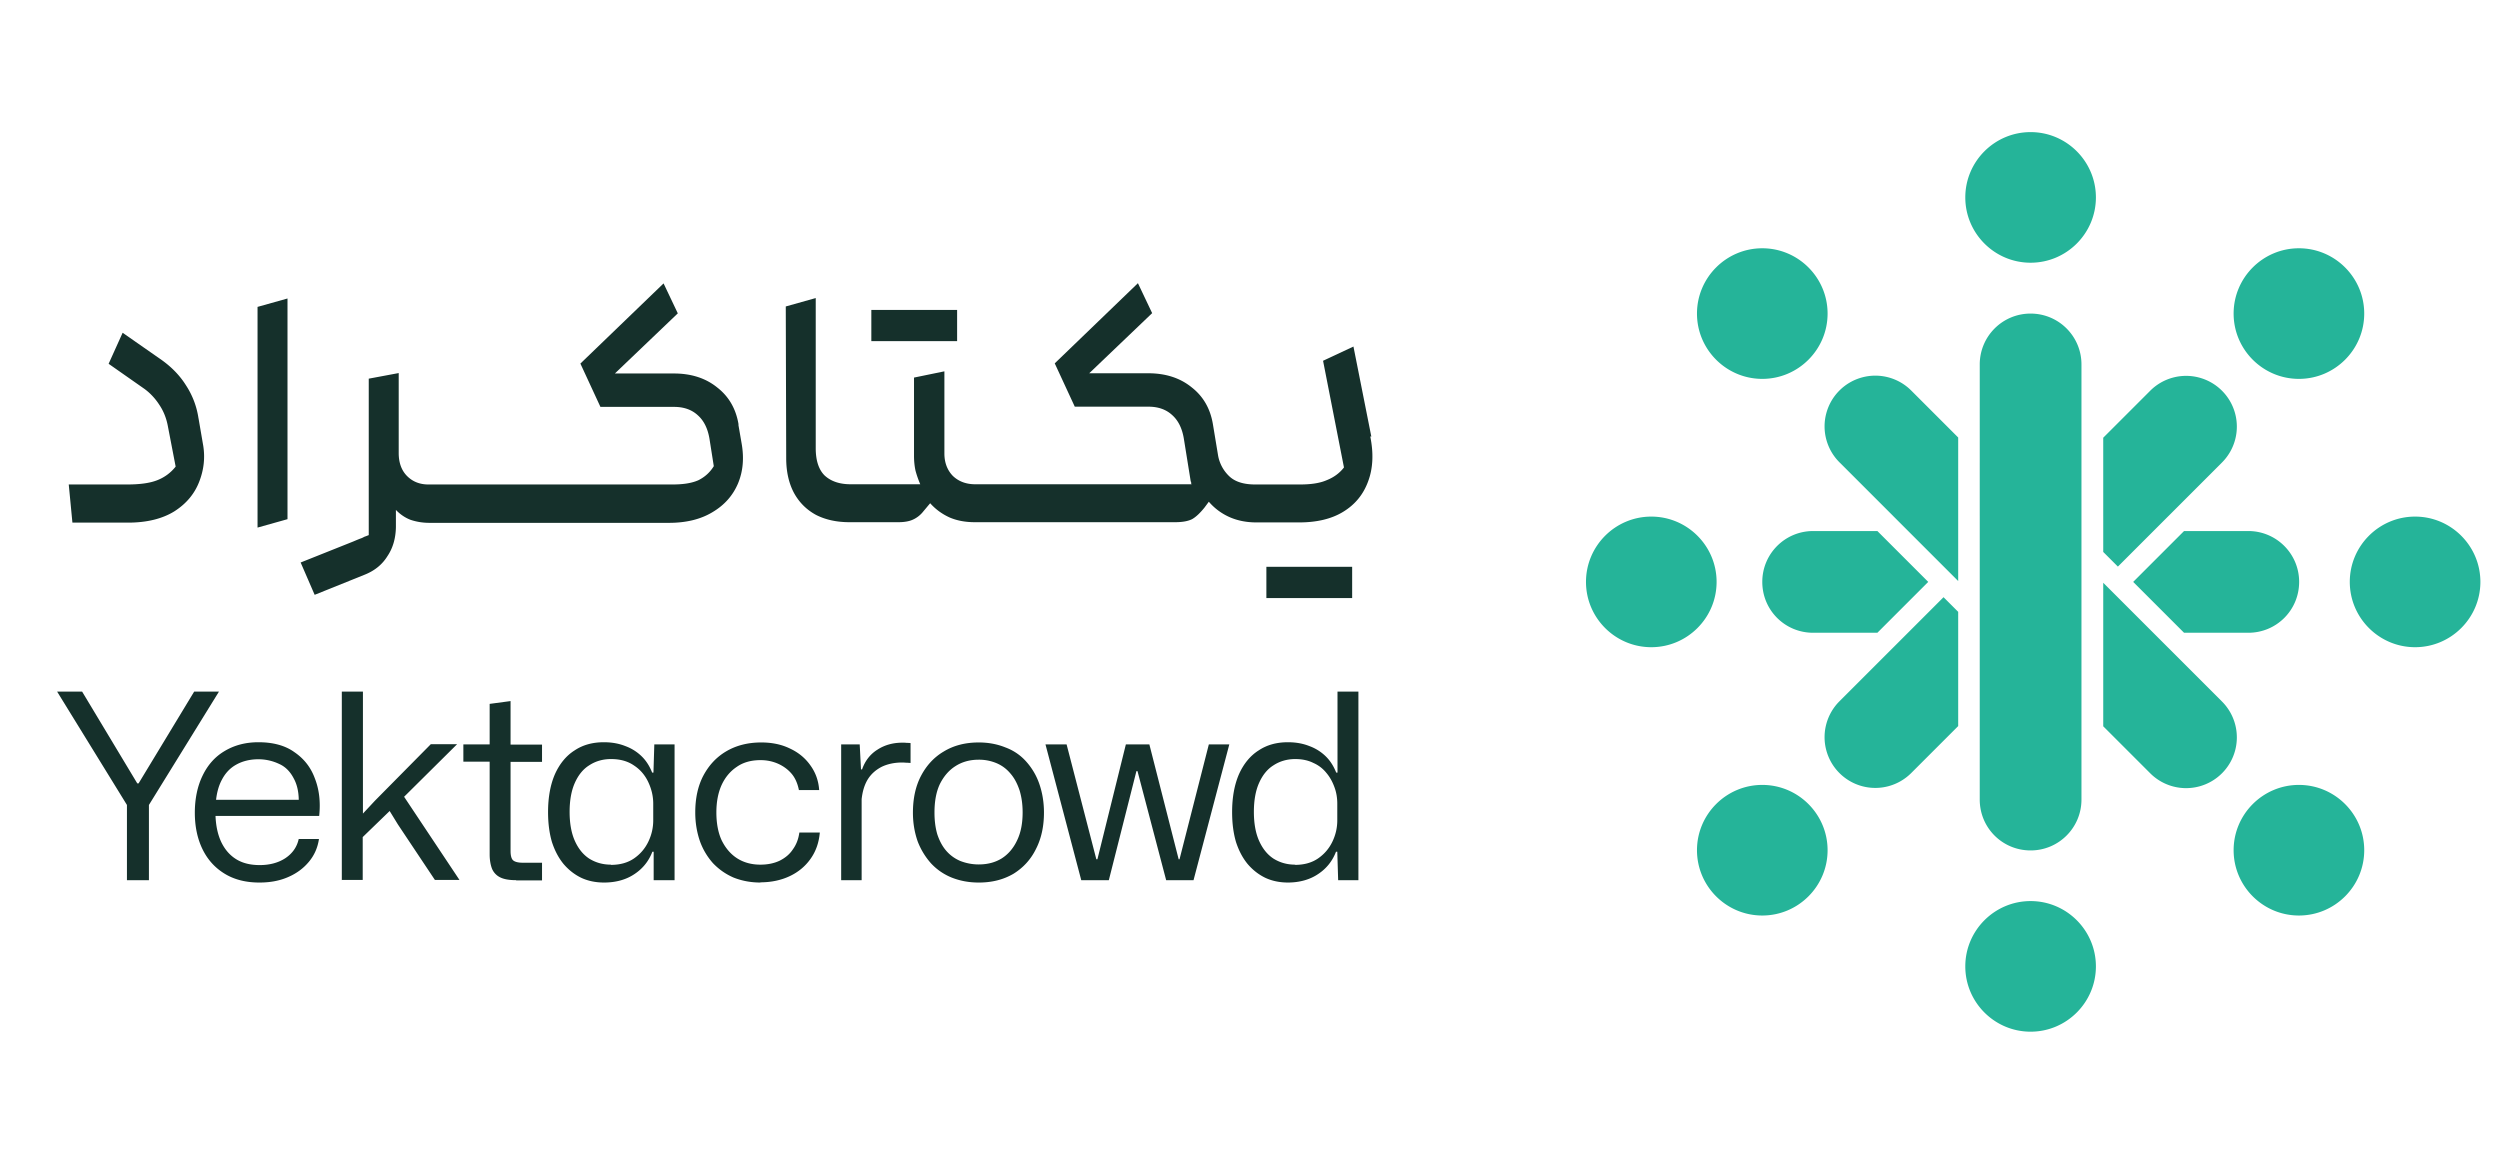
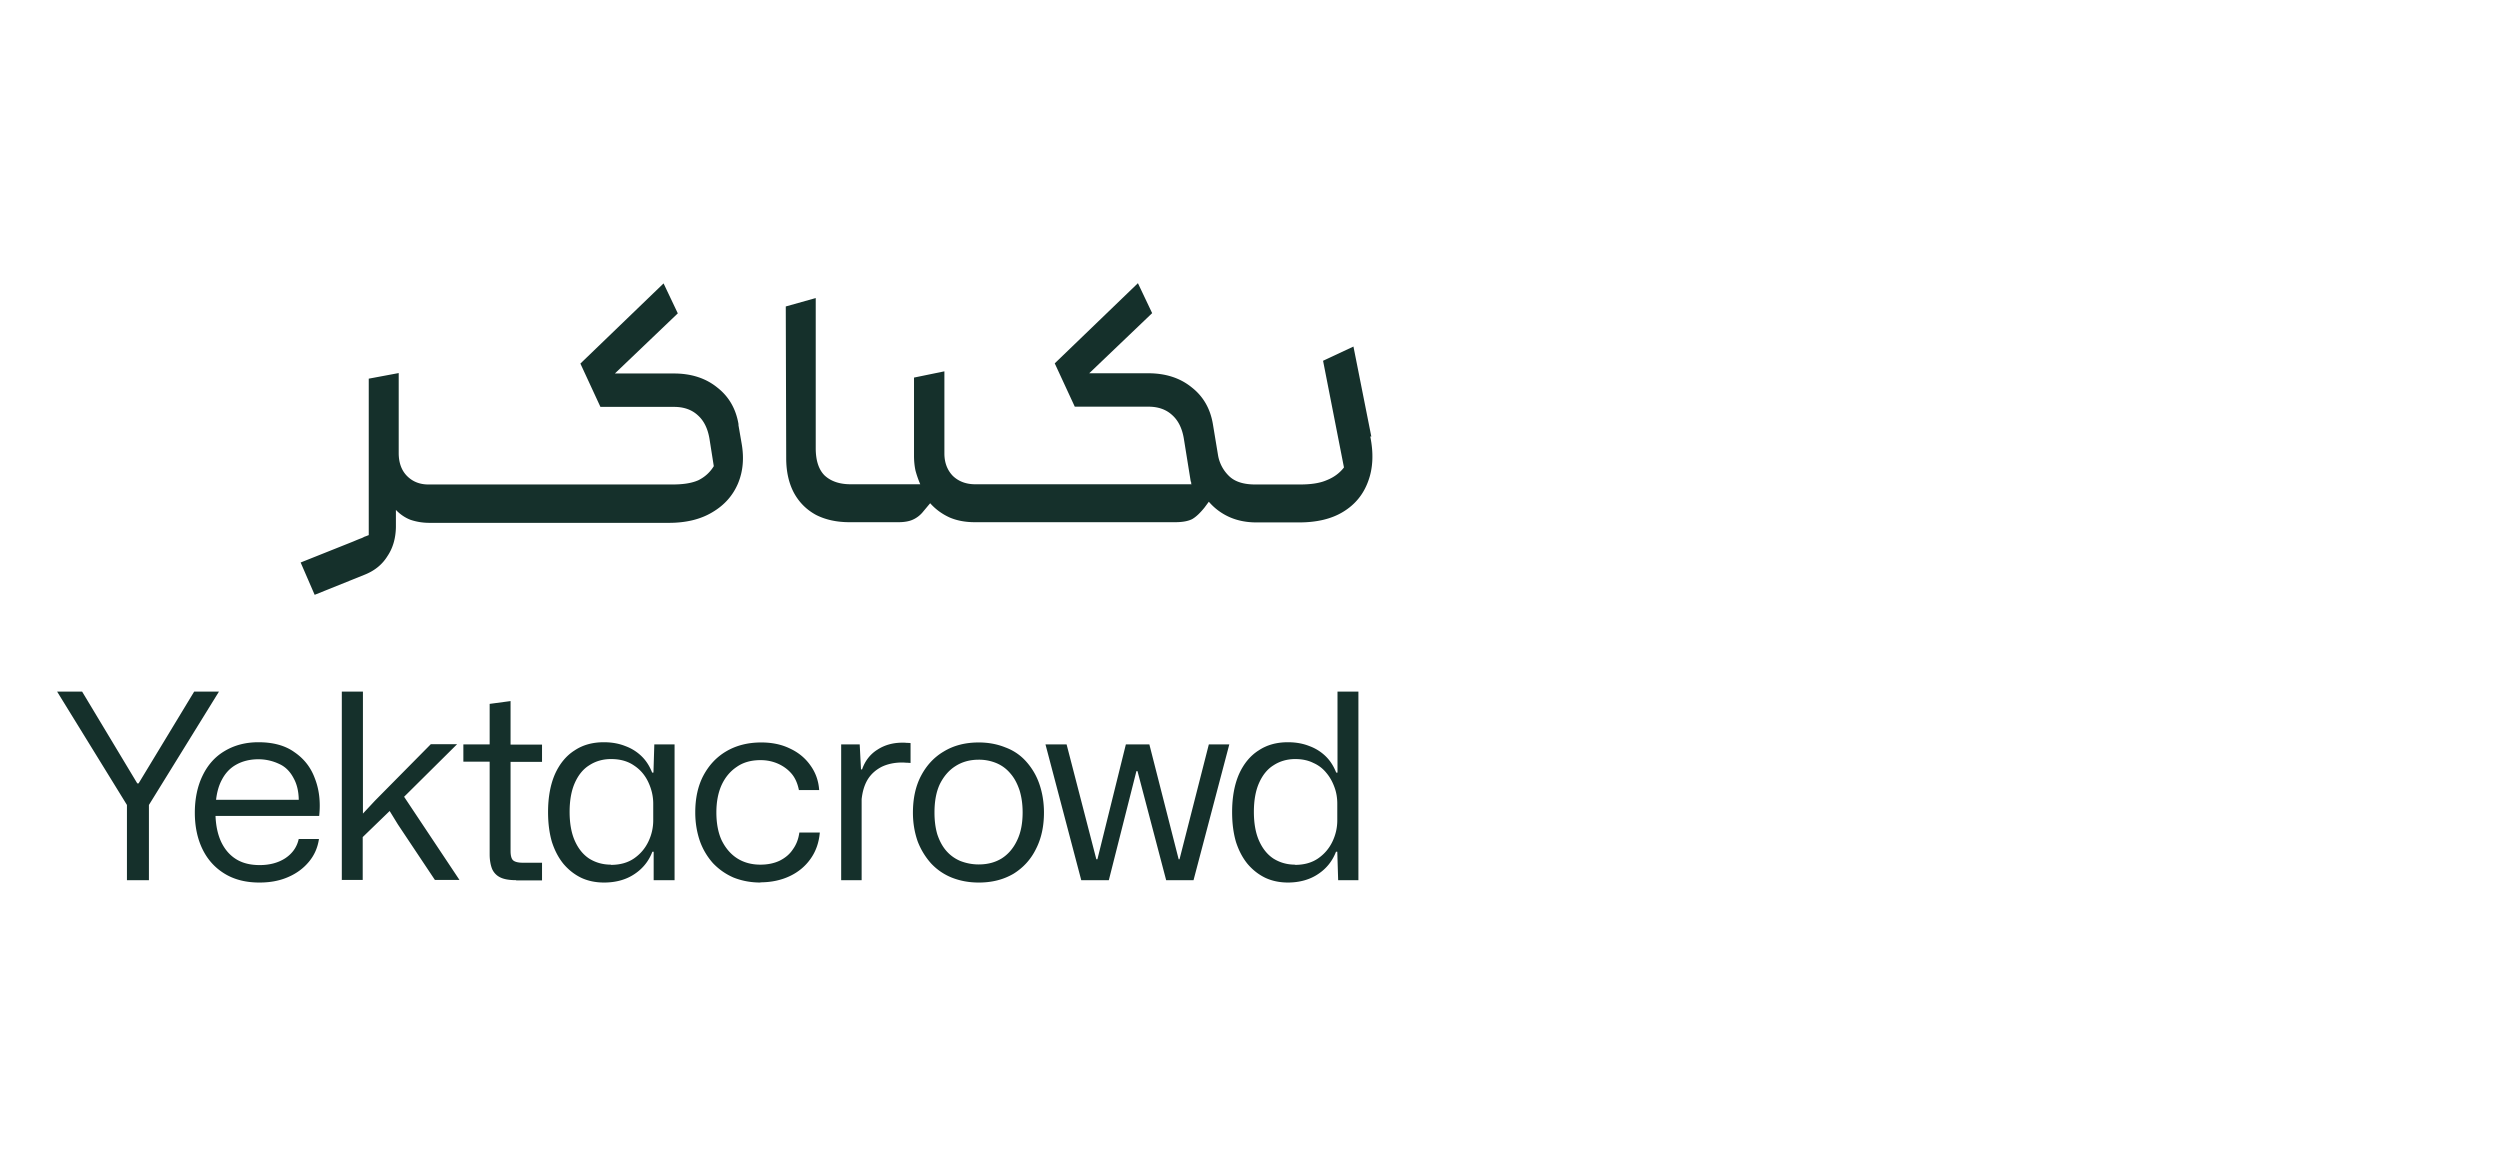
<svg xmlns="http://www.w3.org/2000/svg" width="116" height="54" fill="none" viewBox="0 0 116 54">
-   <path fill="#25B499" d="M94.22 12.19c1.67 0 3.03-1.36 3.03-3.03s-1.36-3.03-3.03-3.03-3.03 1.36-3.03 3.03 1.36 3.03 3.03 3.03m-9.42 2.36c0 1.67-1.36 3.03-3.03 3.03s-3.03-1.36-3.03-3.03 1.36-3.03 3.03-3.03 3.03 1.36 3.03 3.03m24.9 0c0 1.67-1.36 3.03-3.03 3.03s-3.03-1.36-3.03-3.03 1.36-3.03 3.03-3.03 3.03 1.36 3.03 3.03M81.77 42.48c1.67 0 3.03-1.36 3.03-3.03s-1.36-3.03-3.03-3.03-3.03 1.36-3.03 3.03 1.36 3.03 3.03 3.03m27.93-3.03c0 1.67-1.36 3.03-3.03 3.03s-3.03-1.36-3.03-3.03 1.36-3.03 3.03-3.03 3.03 1.36 3.03 3.03m2.36-9.42c1.67 0 3.03-1.36 3.03-3.03s-1.36-3.03-3.03-3.03-3.03 1.36-3.03 3.03 1.36 3.03 3.03 3.03M79.65 27c0 1.67-1.36 3.03-3.03 3.03s-3.03-1.36-3.03-3.03 1.36-3.03 3.03-3.03 3.03 1.36 3.03 3.03m17.6 17.84c0 1.67-1.36 3.03-3.03 3.03s-3.03-1.36-3.03-3.03 1.36-3.03 3.03-3.03 3.03 1.36 3.03 3.03m-3.03-30.29c1.3 0 2.36 1.05 2.36 2.36V37.1c0 1.3-1.05 2.36-2.36 2.36s-2.36-1.05-2.36-2.36V16.91c0-1.3 1.05-2.36 2.36-2.36m-3.36 5.75-2.18-2.18a2.354 2.354 0 1 0-3.33 3.33l5.51 5.51zm0 8.09v5.3l-2.18 2.18a2.354 2.354 0 1 1-3.33-3.33l4.83-4.83zm6.73 5.31v-6.66l5.51 5.51a2.354 2.354 0 1 1-3.33 3.33zm0-8.09.68.68 4.83-4.83a2.354 2.354 0 1 0-3.33-3.33l-2.18 2.18zm3.75 3.75L98.98 27l2.36-2.36h2.98c1.3 0 2.36 1.05 2.36 2.36s-1.05 2.36-2.36 2.36zm-14.23-4.72h-2.98c-1.3 0-2.36 1.05-2.36 2.36s1.05 2.36 2.36 2.36h2.98L89.47 27z" />
  <g fill="#15302B">
-     <path d="M9.21 19.41a3.8 3.8 0 0 0-.58-1.53c-.28-.45-.66-.84-1.12-1.17l-1.82-1.27-.65 1.44 1.67 1.17c.27.2.5.45.68.73.19.28.32.6.39.95l.37 1.92a2 2 0 0 1-.85.63c-.35.14-.82.2-1.41.2h-2.7l.17 1.77h2.58c.88 0 1.6-.18 2.16-.53.56-.36.93-.82 1.14-1.36.22-.56.28-1.12.19-1.68l-.22-1.28zm35.2-5.03h-3.98v1.45h3.98zM62.74 26.3h-3.98v1.45h3.98zm-49.4-12.45-1.39.39v10.24l1.39-.39z" />
    <path d="m63.63 20.26-.83-4.18-1.41.66.97 4.95c-.2.26-.47.46-.8.59-.32.14-.73.2-1.24.2h-2.08c-.52 0-.92-.12-1.19-.37a1.75 1.75 0 0 1-.53-.97l-.24-1.45c-.12-.73-.45-1.3-.99-1.72-.53-.43-1.2-.65-2.01-.65h-2.74l2.92-2.79-.66-1.39-3.86 3.72.93 2.01h3.42c.45 0 .82.13 1.1.39.28.25.46.61.54 1.09l.32 1.99s.02.02.02.03v.07s.02.02.02.03H45.25c-.42 0-.77-.13-1.04-.39-.26-.27-.39-.62-.39-1.04v-3.81l-1.41.29v3.62c0 .24.02.47.07.7.06.22.13.42.22.63h-3.23c-.52 0-.92-.14-1.21-.41-.27-.27-.41-.69-.41-1.26v-6.97l-1.39.39.02 7.04c0 .62.12 1.16.36 1.61q.36.66 1.02 1.02c.45.23.97.34 1.56.34h2.26c.28 0 .51-.04.68-.12.18-.08.35-.21.49-.39l.31-.37q.375.42.9.66c.35.15.74.22 1.17.22h9.3c.34 0 .6-.05.78-.14.18-.1.37-.28.58-.54l.2-.27c.25.29.56.53.93.7s.8.26 1.27.26h1.99c.82 0 1.5-.16 2.04-.49.56-.34.94-.81 1.16-1.41.23-.61.26-1.31.1-2.09zm-29.36-.56c-.12-.73-.45-1.3-.99-1.72-.53-.43-1.2-.65-2.01-.65h-2.74l2.92-2.79-.66-1.39-3.86 3.72.93 2.01h3.42c.45 0 .82.13 1.1.39.28.25.46.61.54 1.09l.2 1.27c-.17.28-.41.5-.71.65-.31.14-.71.2-1.21.2H19.88q-.6 0-.99-.39c-.26-.26-.39-.62-.39-1.07v-3.71l-1.39.26v7.26c-.06.02-.12.05-.19.07-.06.03-.11.06-.17.08s-.18.07-.37.15l-2.43.97.65 1.5 2.31-.93c.48-.19.83-.48 1.07-.87.25-.37.38-.82.39-1.34v-.8c.19.2.42.36.68.46.27.09.56.14.87.14h11.12c.79 0 1.46-.16 2.01-.49.56-.33.95-.77 1.19-1.33.24-.57.29-1.19.17-1.87l-.15-.87zM5.89 40.84v-3.49l-3.24-5.26h1.16l2.56 4.26h.06l2.58-4.26h1.15l-3.25 5.26v3.49zm6.15.11c-.62 0-1.15-.13-1.6-.4s-.8-.65-1.04-1.14-.36-1.06-.36-1.7.12-1.23.36-1.72q.36-.75 1.02-1.14c.45-.27.97-.41 1.57-.41.68 0 1.24.15 1.67.46.44.3.76.7.95 1.22.2.51.27 1.09.2 1.74H10c.02.48.11.89.28 1.24.17.34.4.6.7.78s.66.26 1.07.26c.47 0 .87-.11 1.19-.32.33-.22.54-.52.62-.89h.94c-.06.4-.21.75-.47 1.06-.25.3-.57.54-.97.71-.39.17-.83.25-1.31.25zm-2.03-3.66-.1-.18h4.06l-.11.2c.02-.49-.06-.88-.23-1.19-.16-.31-.38-.54-.67-.67a2.24 2.24 0 0 0-.98-.22c-.36 0-.72.08-1.02.25-.29.16-.51.4-.67.71-.16.3-.25.67-.28 1.09zm5.85 3.55v-8.75h.98v5.66l.56-.6 2.59-2.62h1.22l-2.46 2.44 2.57 3.86h-1.14l-1.72-2.58-.38-.62-1.25 1.21v1.99h-.98zm8.09 0c-.31 0-.56-.04-.74-.13a.78.78 0 0 1-.38-.4c-.07-.18-.11-.41-.11-.67v-4.3H21.5v-.8h1.22v-1.88l.97-.13v2.02h1.46v.8h-1.46v4.13c0 .22.04.37.12.44s.23.11.44.11h.9v.82h-1.2zm4.08.11c-.38 0-.74-.07-1.06-.22-.31-.15-.58-.36-.82-.64q-.345-.42-.54-1.02c-.12-.41-.18-.87-.18-1.39 0-.69.11-1.28.32-1.76.22-.49.53-.86.91-1.1.39-.26.84-.38 1.36-.38.37 0 .7.06 1 .18.3.11.56.28.77.49s.36.46.47.74h.06l.04-1.31h.94v6.3h-.97v-1.32h-.06c-.16.42-.43.77-.82 1.03-.38.26-.86.4-1.42.4m.32-.82c.42 0 .78-.1 1.07-.3s.51-.46.66-.77.23-.64.23-1v-.77c0-.35-.08-.68-.23-1s-.37-.58-.66-.77c-.29-.2-.64-.3-1.07-.3-.38 0-.72.1-1.01.29-.29.18-.51.46-.67.82s-.24.81-.24 1.34.08.98.24 1.34.38.64.67.83c.29.18.62.28 1.01.28zm6.94.82c-.46 0-.87-.08-1.25-.23-.37-.16-.68-.38-.95-.66a3.1 3.1 0 0 1-.61-1.02c-.14-.4-.22-.85-.22-1.34 0-.65.12-1.22.37-1.7.26-.49.61-.87 1.07-1.14s1-.41 1.62-.41c.5 0 .94.09 1.33.28.39.18.71.44.95.78.24.33.38.71.41 1.15h-.94c-.06-.3-.17-.56-.34-.76s-.38-.35-.62-.46c-.25-.11-.52-.17-.82-.17-.43 0-.8.1-1.1.31-.3.2-.54.48-.71.85-.16.36-.24.78-.24 1.27s.08.94.25 1.3c.18.36.42.64.72.83s.66.29 1.07.29c.34 0 .63-.06.89-.18.26-.13.47-.3.62-.53q.24-.33.3-.78h.95c-.04.46-.18.87-.43 1.22-.24.34-.56.61-.96.8s-.86.29-1.37.29zm3.74-.11v-6.3h.86l.06 1.16H40c.14-.4.38-.71.72-.92.34-.22.73-.32 1.15-.32.07 0 .14 0 .2.01.06 0 .12 0 .18.01v.92c-.06 0-.12-.01-.18-.01s-.13-.01-.2-.01c-.37 0-.69.07-.96.2-.27.14-.49.33-.65.59-.15.25-.24.55-.28.91v3.76h-.96zm6.38.11c-.46 0-.87-.08-1.25-.23q-.555-.225-.96-.66a3.3 3.3 0 0 1-.62-1.02c-.14-.4-.22-.84-.22-1.33 0-.65.12-1.22.37-1.7s.6-.87 1.06-1.14q.69-.42 1.62-.42c.46 0 .87.08 1.24.23.38.14.7.36.96.65s.47.63.61 1.03.22.85.22 1.34c0 .64-.12 1.2-.37 1.69-.24.49-.59.87-1.04 1.15-.46.27-.99.41-1.61.41zm0-.84c.41 0 .76-.09 1.07-.28.3-.19.54-.47.71-.83.18-.37.26-.8.26-1.31 0-.38-.05-.71-.14-1.01-.1-.3-.23-.56-.41-.77-.18-.22-.39-.38-.64-.49a2.1 2.1 0 0 0-.85-.17q-.615 0-1.08.3c-.3.19-.54.47-.72.83-.17.36-.25.8-.25 1.32 0 .37.04.7.13 1.01.1.3.23.55.41.76q.27.315.66.48c.26.1.54.16.85.16m4.76.73-1.66-6.3h.98l1.38 5.33h.05l1.32-5.33h1.09l1.36 5.33h.04l1.36-5.33h.95l-1.66 6.3h-1.27l-1.33-5.06h-.05l-1.28 5.06zm9.6.11c-.38 0-.74-.07-1.06-.22-.31-.15-.58-.36-.82-.64q-.345-.42-.54-1.02c-.12-.41-.18-.87-.18-1.39 0-.69.11-1.28.32-1.76.22-.49.53-.86.91-1.1.39-.26.84-.38 1.36-.38.37 0 .7.06 1 .18.3.11.56.28.77.49s.36.46.47.74h.06v-3.76h.97v8.75h-.94l-.04-1.32h-.06c-.16.42-.43.77-.82 1.03-.38.26-.86.4-1.42.4zm.32-.82c.42 0 .78-.1 1.07-.3s.51-.46.66-.77.23-.64.23-1v-.77c0-.26-.04-.52-.13-.76-.09-.25-.21-.47-.37-.66-.16-.2-.36-.36-.61-.47q-.36-.18-.84-.18c-.38 0-.72.1-1.01.29-.29.18-.51.46-.67.82s-.24.81-.24 1.34.08.98.24 1.34.38.64.67.83c.29.18.62.28 1.01.28z" />
  </g>
</svg>